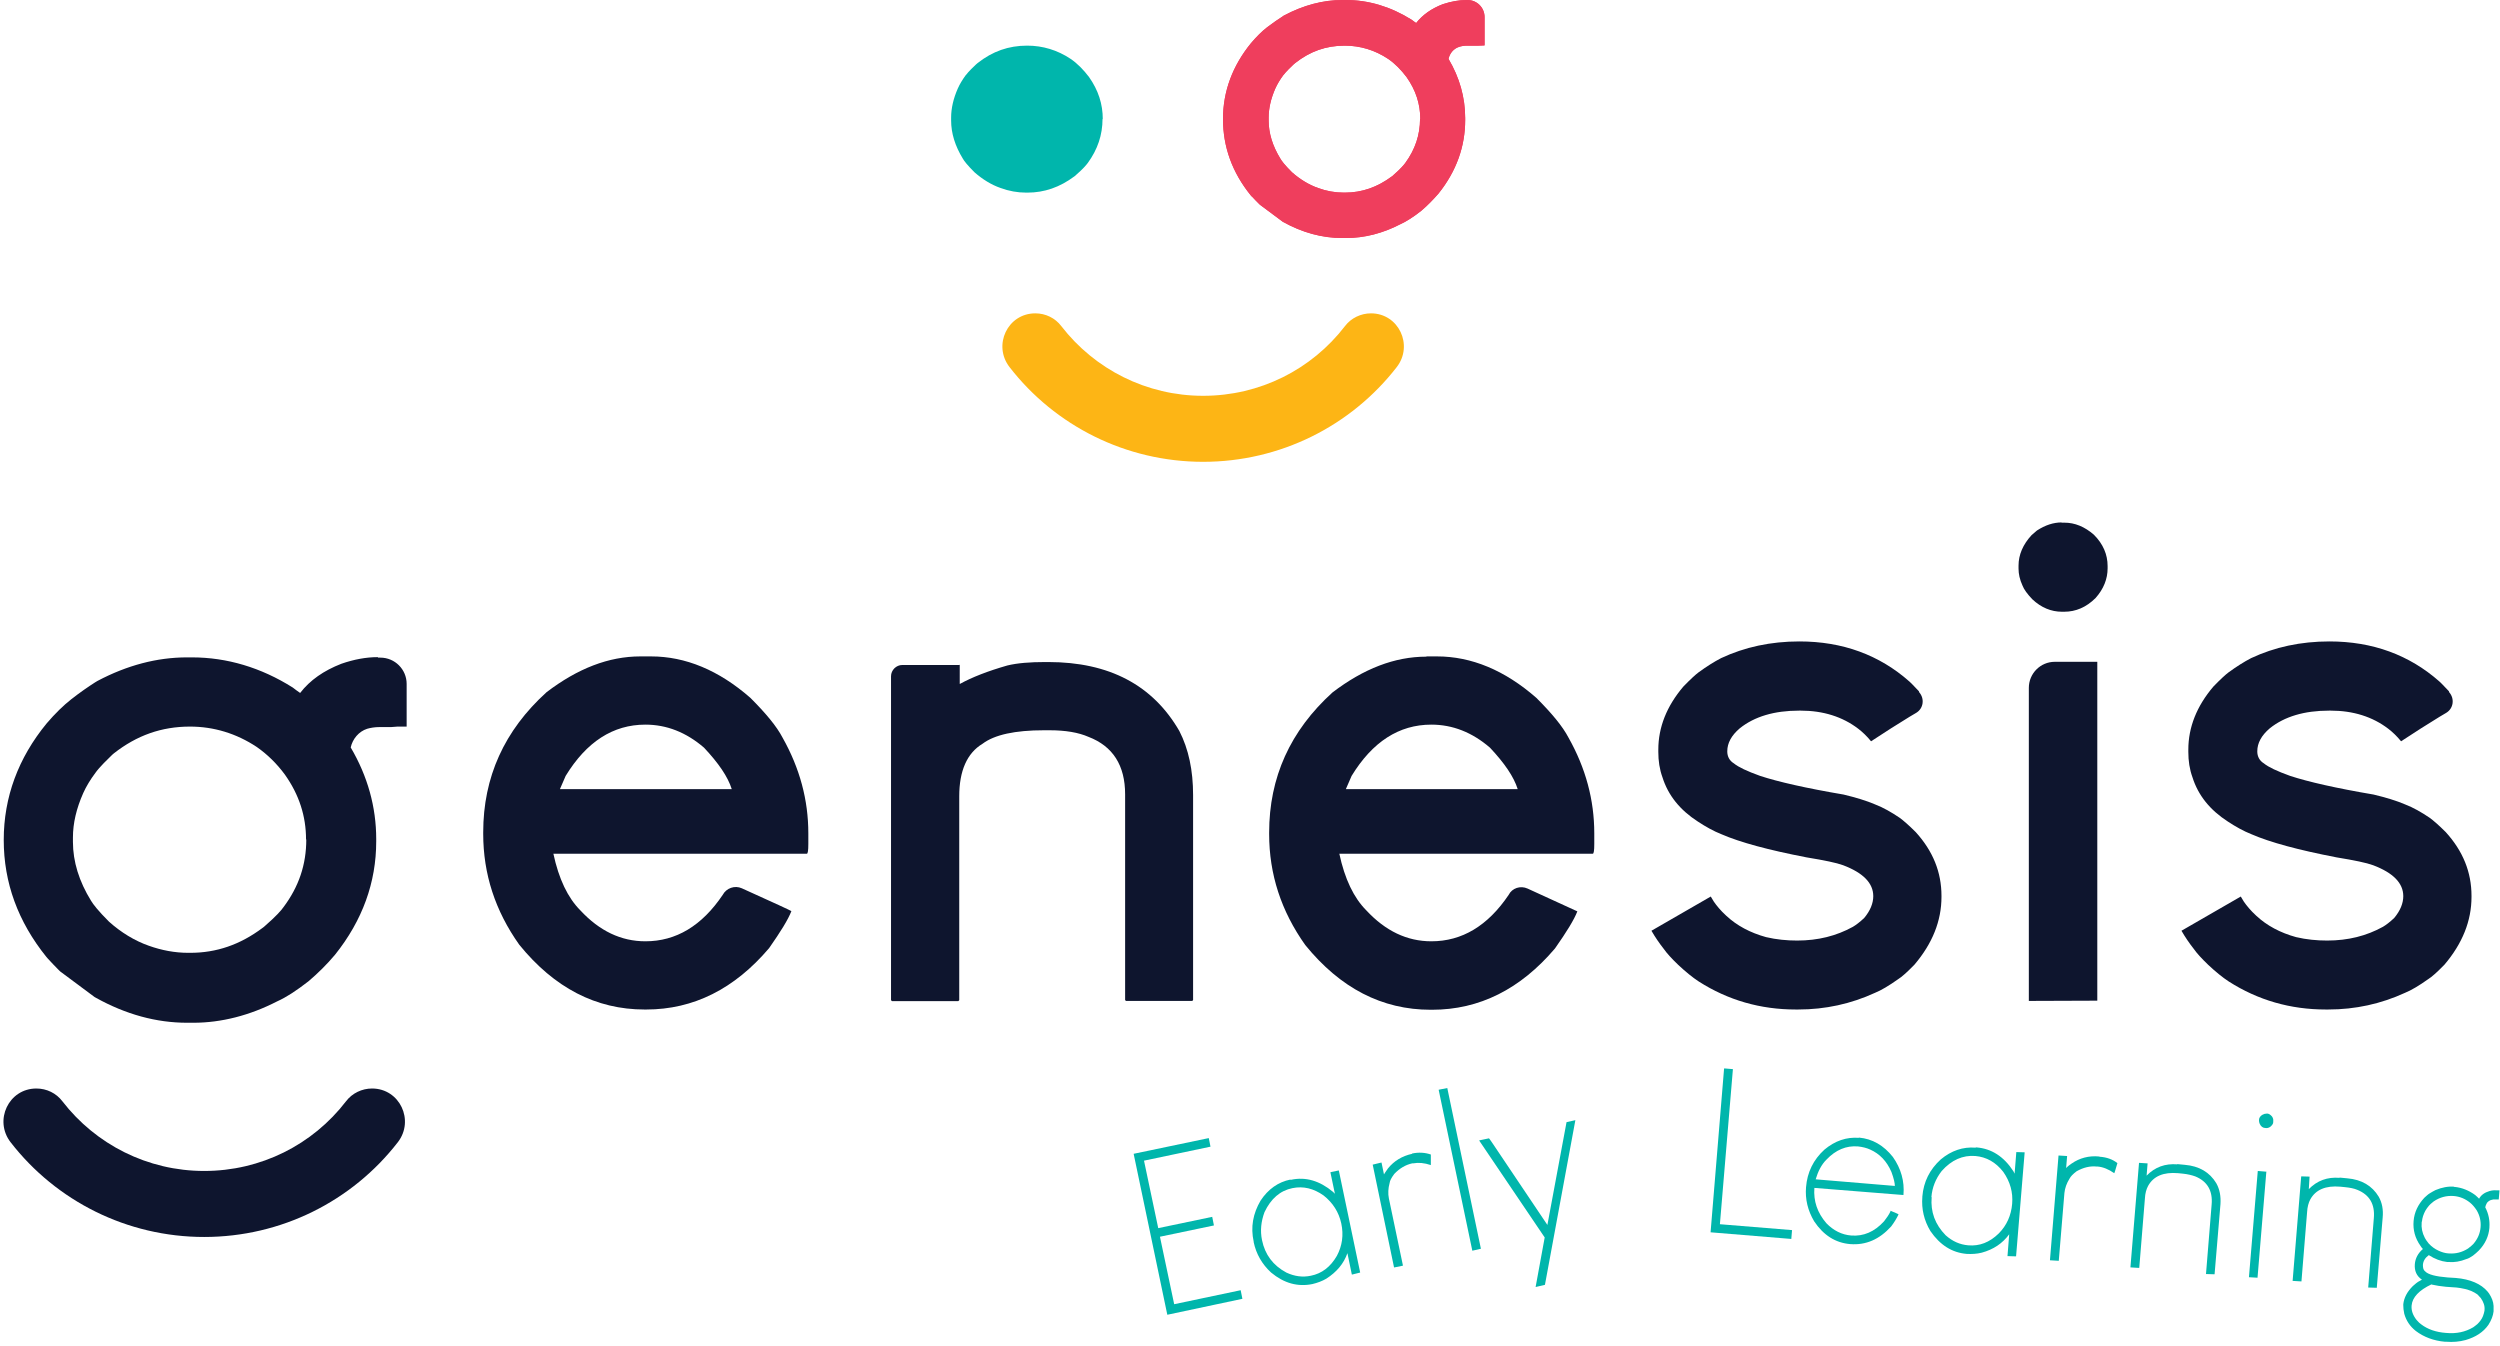
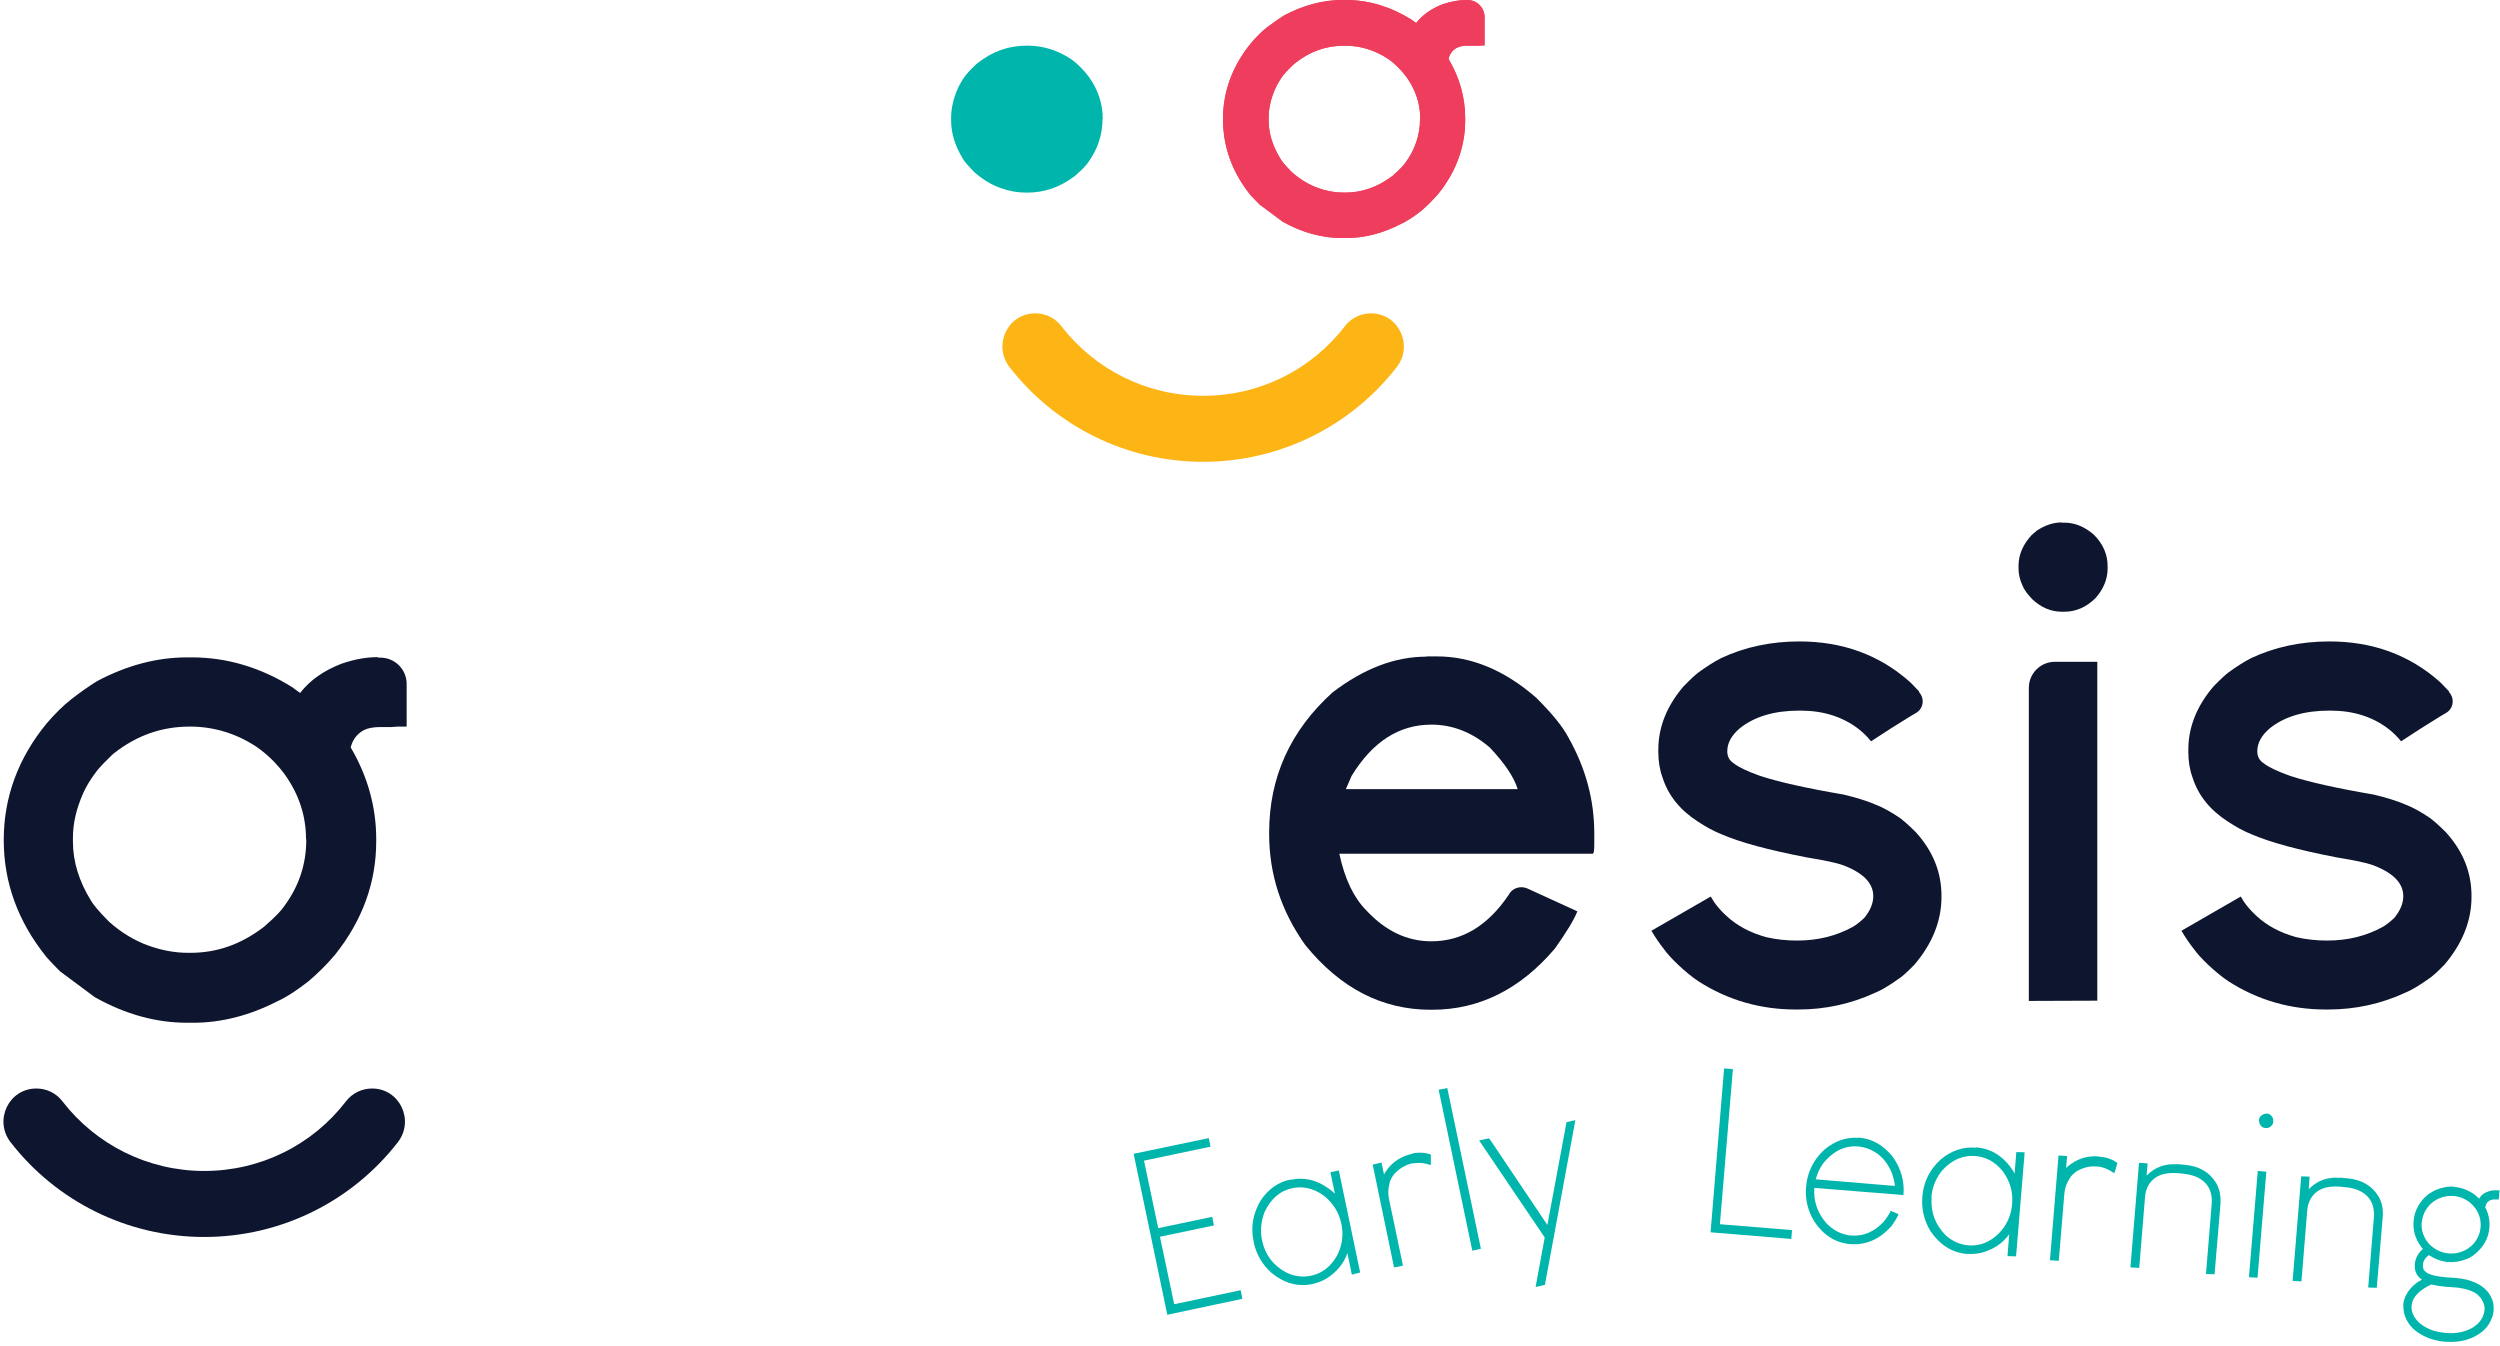
<svg xmlns="http://www.w3.org/2000/svg" width="208" height="112" viewBox="0 0 208 112" fill="none">
-   <path d="M53.309 54.613H54.167C57.025 54.613 59.801 55.757 62.435 58.064C63.721 59.35 64.62 60.432 65.109 61.371C66.538 63.903 67.253 66.556 67.253 69.333V70.211C67.253 70.762 67.212 71.028 67.131 71.028H46.041C46.491 73.13 47.246 74.703 48.287 75.744C49.88 77.459 51.676 78.316 53.697 78.316C56.249 78.316 58.393 77.03 60.128 74.457C60.434 73.886 61.128 73.641 61.721 73.906C64.436 75.131 65.804 75.764 65.844 75.805C65.579 76.499 64.946 77.52 63.987 78.888C61.108 82.277 57.699 83.992 53.758 83.992H53.636C49.594 83.992 46.123 82.195 43.204 78.602C41.203 75.784 40.203 72.722 40.203 69.374V69.251C40.203 64.658 41.958 60.779 45.47 57.594C48.063 55.614 50.655 54.613 53.269 54.613H53.309ZM46.593 65.658H60.883C60.557 64.617 59.781 63.494 58.577 62.208C57.086 60.922 55.453 60.289 53.697 60.289C51.002 60.289 48.797 61.718 47.062 64.556L46.593 65.638V65.658Z" fill="#0E152E" />
-   <path d="M79.85 55.307V56.899H79.87C80.87 56.348 82.177 55.837 83.81 55.368C84.647 55.164 85.709 55.082 86.954 55.082H87.22C92.283 55.082 95.916 57.001 98.121 60.819C98.897 62.33 99.265 64.106 99.265 66.147V83.195L99.203 83.276H93.671L93.61 83.195V66.086C93.61 63.677 92.589 62.085 90.568 61.309C89.731 60.941 88.649 60.758 87.322 60.758H86.852C84.463 60.758 82.749 61.125 81.748 61.88C80.462 62.656 79.809 64.126 79.809 66.249V83.215L79.727 83.297H74.215L74.133 83.215V56.266C74.133 55.756 74.562 55.327 75.072 55.327H79.809L79.85 55.307Z" fill="#0E152E" />
  <path d="M118.7 54.613H119.557C122.416 54.613 125.192 55.757 127.826 58.064C129.112 59.35 130.01 60.432 130.5 61.371C131.929 63.903 132.644 66.556 132.644 69.333V70.211C132.644 70.762 132.603 71.028 132.521 71.028H111.432C111.881 73.13 112.637 74.703 113.678 75.744C115.27 77.459 117.067 78.316 119.088 78.316C121.64 78.316 123.783 77.03 125.519 74.457C125.805 73.886 126.499 73.661 127.091 73.927C129.806 75.172 131.194 75.805 131.235 75.825C130.97 76.519 130.337 77.54 129.377 78.908C126.499 82.297 123.089 84.012 119.149 84.012H119.027C114.984 84.012 111.514 82.216 108.594 78.622C106.594 75.805 105.593 72.743 105.593 69.394V69.272C105.593 64.678 107.349 60.799 110.86 57.614C113.453 55.634 116.046 54.634 118.659 54.634L118.7 54.613ZM111.983 65.658H126.274C125.947 64.617 125.172 63.494 123.967 62.208C122.477 60.922 120.844 60.289 119.088 60.289C116.393 60.289 114.188 61.718 112.453 64.556L111.983 65.638V65.658Z" fill="#0E152E" />
  <path d="M159.674 57.593C160.143 58.124 160.041 58.941 159.429 59.308C159.265 59.41 159.082 59.512 158.877 59.635C157.877 60.247 156.815 60.921 155.672 61.676C155.325 61.248 154.958 60.901 154.611 60.635C153.304 59.635 151.691 59.124 149.813 59.124H149.69C147.628 59.124 145.975 59.614 144.75 60.594C144.056 61.187 143.709 61.819 143.709 62.514C143.709 62.942 143.892 63.289 144.26 63.514C144.627 63.82 145.362 64.167 146.444 64.555C147.935 65.045 150.262 65.576 153.386 66.107C154.406 66.352 155.284 66.617 155.999 66.923C156.693 67.189 157.367 67.577 158.061 68.046C158.367 68.271 158.816 68.659 159.388 69.23C160.817 70.802 161.531 72.558 161.531 74.538V74.62C161.531 76.621 160.776 78.499 159.286 80.255C158.653 80.908 158.204 81.296 157.938 81.459C157.162 82.011 156.509 82.398 155.999 82.603C153.998 83.521 151.875 83.991 149.609 83.991H149.405C146.465 83.991 143.77 83.215 141.341 81.663C140.81 81.317 140.238 80.847 139.626 80.275C139.054 79.724 138.666 79.295 138.442 78.969C138.054 78.479 137.707 77.968 137.4 77.438L142.32 74.6H142.341L142.586 75.008C142.81 75.335 143.137 75.743 143.627 76.192C144.505 77.009 145.607 77.601 146.934 77.968C147.792 78.172 148.67 78.254 149.527 78.254C151.262 78.254 152.794 77.866 154.161 77.111C154.406 76.968 154.733 76.723 155.101 76.376C155.611 75.763 155.856 75.151 155.856 74.559C155.856 73.477 155.019 72.619 153.345 71.986C152.794 71.782 151.793 71.578 150.303 71.333C147.139 70.721 144.791 70.088 143.239 69.414C142.565 69.149 141.912 68.781 141.259 68.352C139.769 67.393 138.789 66.168 138.319 64.678C138.074 64.004 137.972 63.31 137.972 62.554V62.371C137.972 60.513 138.666 58.757 140.054 57.124C140.646 56.511 141.075 56.123 141.32 55.94C141.994 55.45 142.606 55.062 143.198 54.755C145.158 53.837 147.322 53.367 149.711 53.367C153.304 53.367 156.366 54.49 158.877 56.715C158.877 56.715 159.265 57.083 159.653 57.512L159.674 57.593Z" fill="#0E152E" />
  <path d="M171.515 43.486H171.76C172.617 43.486 173.434 43.813 174.209 44.487C174.985 45.262 175.353 46.14 175.353 47.1V47.284C175.353 48.161 175.026 48.998 174.352 49.754C173.577 50.53 172.699 50.897 171.739 50.897H171.555C170.657 50.897 169.82 50.55 169.085 49.856C168.677 49.427 168.391 49.039 168.269 48.713C168.044 48.223 167.942 47.753 167.942 47.304V47.059C167.942 46.161 168.309 45.303 169.024 44.527L169.473 44.139C170.167 43.69 170.841 43.466 171.535 43.466L171.515 43.486ZM174.495 55.062V83.256H174.475L168.82 83.277H168.799V57.226C168.799 56.042 169.759 55.062 170.963 55.062H174.516H174.495Z" fill="#0E152E" />
  <path d="M94.323 95.995L100.57 94.689L100.713 95.403L95.181 96.567L96.365 102.181L100.856 101.242L100.999 101.957L96.508 102.896L97.692 108.51L103.224 107.346L103.367 108.061L97.12 109.388L94.323 96.016V95.995Z" fill="#00B6AC" />
  <path d="M107.369 98.159H107.409C108.634 97.893 109.798 98.24 110.9 99.159L111.064 99.322L110.696 97.567V97.526L111.37 97.383H111.39L113.167 105.876L112.513 106.039H112.472L112.105 104.263C111.799 105.141 111.207 105.835 110.349 106.386C110.002 106.59 109.614 106.733 109.186 106.835C107.981 107.08 106.838 106.774 105.756 105.876C105 105.182 104.51 104.324 104.306 103.344V103.303C104.041 102.099 104.245 100.976 104.878 99.894C105.511 98.934 106.348 98.342 107.369 98.138V98.159ZM105 103.181C105.245 104.385 105.919 105.284 107.022 105.876C107.716 106.202 108.389 106.284 109.063 106.141C109.982 105.957 110.696 105.406 111.227 104.488C111.676 103.65 111.799 102.752 111.595 101.793C111.39 100.854 110.9 100.078 110.125 99.465C109.288 98.873 108.43 98.669 107.532 98.853C106.511 99.057 105.735 99.731 105.205 100.854C104.919 101.629 104.837 102.405 105 103.181Z" fill="#00B6AC" />
  <path d="M117.474 95.975C118.046 95.852 118.577 95.893 119.046 96.056C119.046 96.628 119.046 96.914 119.046 96.934C118.495 96.75 118.026 96.71 117.577 96.791H117.495C116.944 96.914 116.454 97.2 116.005 97.669C115.76 97.996 115.637 98.241 115.617 98.424C115.494 98.874 115.474 99.302 115.555 99.711L116.719 105.264V105.305L116.025 105.447H115.984L114.208 96.893H114.228L114.902 96.73H114.943L115.147 97.71C115.147 97.71 115.249 97.526 115.474 97.22C115.984 96.587 116.658 96.179 117.495 95.995L117.474 95.975Z" fill="#00B6AC" />
  <path d="M119.7 90.666L120.414 90.523L123.211 103.896L122.497 104.059L119.7 90.687V90.666Z" fill="#00B6AC" />
  <path d="M123.109 94.872L123.884 94.709C123.884 94.709 124.007 94.852 124.191 95.138L128.743 101.916L130.336 93.362L131.071 93.198L128.539 106.897L127.763 107.081L128.519 102.957L123.068 94.893L123.109 94.872Z" fill="#00B6AC" />
  <path d="M143.464 88.891L144.178 88.952L143.096 101.855L149.098 102.345L149.037 103.08L142.32 102.528L143.443 88.911L143.464 88.891Z" fill="#00B6AC" />
  <path d="M154.631 94.648H154.672C155.774 94.751 156.713 95.281 157.489 96.261C158.163 97.221 158.469 98.282 158.367 99.426L150.956 98.834C150.874 99.936 151.201 100.896 151.956 101.774C152.548 102.386 153.243 102.733 154.018 102.794C155.039 102.876 155.958 102.488 156.754 101.61C156.979 101.324 157.162 101.059 157.285 100.794V100.732C157.734 100.916 157.959 101.018 157.959 101.039C157.795 101.386 157.591 101.712 157.346 102.039C156.366 103.121 155.243 103.611 153.937 103.509C152.712 103.407 151.711 102.774 150.936 101.61C150.405 100.712 150.18 99.773 150.262 98.772C150.364 97.527 150.874 96.486 151.793 95.649C152.671 94.914 153.63 94.587 154.672 94.669L154.631 94.648ZM151.058 98.119L157.652 98.67C157.652 98.446 157.571 98.058 157.367 97.507C156.979 96.608 156.387 95.996 155.611 95.649C155.305 95.506 154.957 95.424 154.59 95.383C153.61 95.302 152.732 95.669 151.956 96.486C151.548 96.894 151.262 97.445 151.058 98.139V98.119Z" fill="#00B6AC" />
  <path d="M164.41 95.465H164.451C165.696 95.567 166.717 96.22 167.513 97.445L167.615 97.649L167.758 95.853H167.778L168.452 95.873L167.737 104.529H167.717L167.043 104.509H167.023L167.166 102.692C166.615 103.447 165.859 103.958 164.879 104.223C164.471 104.325 164.063 104.346 163.634 104.325C162.409 104.223 161.409 103.59 160.612 102.427C160.082 101.549 159.857 100.589 159.939 99.589V99.548C160.041 98.323 160.551 97.302 161.47 96.465C162.348 95.73 163.328 95.404 164.348 95.485L164.41 95.465ZM160.714 99.609C160.612 100.834 161 101.875 161.878 102.774C162.45 103.284 163.062 103.55 163.756 103.611C164.695 103.692 165.533 103.366 166.288 102.631C166.962 101.957 167.329 101.12 167.411 100.16C167.492 99.201 167.247 98.323 166.676 97.506C166.043 96.69 165.267 96.261 164.348 96.179C163.307 96.098 162.368 96.506 161.552 97.425C161.041 98.078 160.755 98.813 160.694 99.589L160.714 99.609Z" fill="#00B6AC" />
  <path d="M174.699 96.241C175.291 96.282 175.781 96.465 176.169 96.772C176.006 97.323 175.924 97.609 175.904 97.609C175.434 97.282 174.985 97.098 174.536 97.057H174.454C173.882 96.996 173.331 97.139 172.78 97.445C172.453 97.69 172.27 97.894 172.188 98.058C171.943 98.446 171.8 98.854 171.759 99.262L171.29 104.897H171.249L170.575 104.856H170.555L171.269 96.139H171.29L171.963 96.18H171.984L171.902 97.18C171.902 97.18 172.045 97.016 172.351 96.812C173.025 96.343 173.801 96.139 174.638 96.22L174.699 96.241Z" fill="#00B6AC" />
  <path d="M181.15 96.853L181.783 96.914C182.967 97.016 183.845 97.527 184.396 98.445C184.682 98.956 184.784 99.528 184.743 100.181L184.253 106.02H184.213L183.539 105.999L184.008 100.222C184.111 99.058 183.641 98.282 182.641 97.874C182.355 97.772 182.008 97.69 181.62 97.649L181.212 97.608C180.007 97.506 179.17 97.853 178.721 98.67C178.578 98.936 178.476 99.282 178.455 99.732L177.986 105.489H177.945L177.271 105.448H177.251L177.966 96.751H177.986L178.66 96.792H178.68L178.598 97.813C179.293 97.098 180.15 96.792 181.15 96.874V96.853Z" fill="#00B6AC" />
  <path d="M188.561 97.466L187.826 106.306L187.112 106.265L187.847 97.425L188.582 97.486L188.561 97.466ZM188.561 92.647H188.623C188.765 92.647 188.908 92.749 189.031 92.892C189.113 93.015 189.153 93.137 189.133 93.26V93.362C189.133 93.505 189.031 93.627 188.888 93.75C188.765 93.832 188.643 93.872 188.5 93.852C188.275 93.852 188.112 93.73 188.01 93.505C187.969 93.403 187.949 93.321 187.949 93.24V93.178C187.949 93.015 188.051 92.852 188.235 92.749C188.357 92.688 188.459 92.647 188.561 92.668V92.647Z" fill="#00B6AC" />
  <path d="M194.665 97.976L195.298 98.037C196.482 98.139 197.36 98.65 197.911 99.569C198.197 100.079 198.299 100.651 198.238 101.304L197.748 107.143H197.707L197.034 107.122L197.503 101.345C197.605 100.181 197.136 99.405 196.135 98.997C195.849 98.874 195.502 98.813 195.114 98.772L194.706 98.731C193.502 98.629 192.665 98.977 192.216 99.793C192.073 100.059 191.971 100.426 191.95 100.855L191.481 106.612H191.44L190.766 106.571H190.746L191.46 97.874H191.481L192.154 97.894V97.935L192.093 98.936C192.787 98.221 193.645 97.915 194.645 97.996L194.665 97.976Z" fill="#00B6AC" />
  <path d="M204.138 98.752H204.24C204.832 98.813 205.404 99.038 205.935 99.426C206.057 99.528 206.159 99.63 206.261 99.732C206.425 99.426 206.711 99.221 207.119 99.099C207.323 99.038 207.527 99.017 207.711 99.038H207.956V99.079L207.895 99.793H207.67C207.343 99.773 207.099 99.854 206.915 100.079C206.833 100.222 206.792 100.344 206.772 100.446C207.058 100.998 207.16 101.549 207.119 102.12V102.161C207.058 102.855 206.772 103.488 206.241 104.04C206.098 104.182 205.935 104.325 205.751 104.468C205.547 104.611 205.363 104.713 205.2 104.754C204.689 104.958 204.2 105.04 203.73 104.999H203.607C203.077 104.938 202.587 104.754 202.076 104.427C201.77 104.652 201.607 104.917 201.586 105.244C201.586 105.489 201.627 105.673 201.77 105.775C202.015 106.04 202.648 106.204 203.648 106.285L204.322 106.326C205.527 106.428 206.425 106.816 206.976 107.469L207.099 107.633C207.323 107.98 207.446 108.306 207.466 108.654C207.466 108.776 207.466 108.878 207.466 108.98V109.103C207.425 109.47 207.282 109.838 207.037 110.226C206.609 110.838 205.976 111.246 205.139 111.491C204.608 111.634 204.077 111.675 203.546 111.634H203.424C202.485 111.553 201.668 111.246 200.994 110.736C200.504 110.348 200.198 109.879 200.035 109.307C199.974 109.041 199.953 108.796 199.953 108.592V108.511C200.014 107.98 200.259 107.49 200.749 107C200.974 106.796 201.117 106.694 201.178 106.653C201.26 106.612 201.362 106.551 201.505 106.469C201.056 106.163 200.872 105.734 200.913 105.183C200.953 104.693 201.178 104.264 201.586 103.917C201.505 103.835 201.443 103.754 201.382 103.652C200.933 103.019 200.749 102.325 200.811 101.59C200.872 100.855 201.178 100.222 201.709 99.65C201.872 99.507 202.015 99.364 202.158 99.283C202.342 99.181 202.485 99.079 202.628 99.017C203.158 98.793 203.689 98.691 204.2 98.731L204.138 98.752ZM202.301 106.857C201.26 107.347 200.708 107.939 200.647 108.613C200.606 109.021 200.749 109.429 201.056 109.817C201.219 110.001 201.341 110.124 201.443 110.185C201.974 110.593 202.668 110.838 203.505 110.899C204.383 110.981 205.118 110.818 205.772 110.43C205.853 110.368 205.976 110.287 206.119 110.164C206.323 109.96 206.486 109.756 206.588 109.491C206.649 109.327 206.69 109.164 206.711 109.041V109.001C206.751 108.654 206.629 108.327 206.404 108C206.282 107.857 206.18 107.755 206.119 107.694C205.976 107.592 205.792 107.49 205.608 107.408C205.322 107.306 205.159 107.245 205.098 107.245C204.832 107.184 204.587 107.143 204.383 107.122L203.505 107.061C203.077 107.02 202.689 106.959 202.321 106.877L202.301 106.857ZM201.484 101.631V101.712C201.443 102.141 201.525 102.57 201.75 102.998C201.811 103.121 201.913 103.264 202.076 103.468C202.321 103.733 202.587 103.917 202.893 104.06C203.158 104.182 203.424 104.264 203.71 104.285H203.75C204.302 104.325 204.832 104.203 205.343 103.876C205.567 103.713 205.71 103.57 205.792 103.488C206.139 103.08 206.343 102.631 206.384 102.1C206.425 101.61 206.323 101.141 206.057 100.691C205.894 100.446 205.71 100.222 205.506 100.058C205.098 99.732 204.649 99.548 204.138 99.507C203.546 99.466 202.995 99.609 202.485 99.956C202.28 100.12 202.138 100.242 202.097 100.303C201.974 100.446 201.872 100.589 201.79 100.732C201.627 101.038 201.525 101.345 201.505 101.651L201.484 101.631Z" fill="#00B6AC" />
  <path d="M31.424 54.674C30.464 54.674 29.464 54.858 28.402 55.225C26.932 55.797 25.789 56.593 24.972 57.654C24.768 57.512 24.564 57.369 24.36 57.205C21.706 55.531 18.868 54.694 15.969 54.694H15.561C13.07 54.694 10.579 55.347 8.109 56.654C8.048 56.695 7.987 56.736 7.905 56.777C7.333 57.144 6.68 57.593 5.945 58.165C5.271 58.696 4.598 59.349 3.883 60.186C1.515 63.065 0.311 66.331 0.311 69.884C0.311 73.436 1.495 76.682 3.863 79.622C3.904 79.683 3.965 79.724 4.006 79.785C4.292 80.091 4.577 80.398 4.884 80.704C4.965 80.786 5.047 80.867 5.149 80.929L7.864 82.95L8.007 83.031C10.477 84.399 13.009 85.093 15.561 85.093H16.092C18.419 85.093 20.787 84.481 23.053 83.317C23.829 82.97 24.666 82.419 25.666 81.643C26.483 80.949 27.218 80.214 27.871 79.438C30.158 76.58 31.301 73.416 31.301 70.006V69.802C31.301 67.148 30.587 64.576 29.178 62.187C29.341 61.472 29.852 60.86 30.546 60.635C30.832 60.554 31.179 60.492 31.587 60.492H32.547L33.077 60.452H33.833V56.899C33.833 55.695 32.853 54.715 31.648 54.715H31.464L31.424 54.674ZM25.483 69.843C25.483 71.925 24.87 73.763 23.584 75.478C23.4 75.743 22.992 76.213 22.032 77.05C21.971 77.111 21.91 77.152 21.828 77.213C19.971 78.601 18.011 79.275 15.826 79.275H15.663C14.56 79.275 13.458 79.071 12.376 78.683C11.212 78.275 10.069 77.58 9.069 76.682C8.17 75.784 7.762 75.253 7.578 74.947C6.578 73.334 6.068 71.68 6.068 70.047V69.68C6.068 68.495 6.354 67.27 6.925 65.984C7.17 65.433 7.517 64.861 7.946 64.29L8.007 64.208C8.007 64.208 8.252 63.84 9.252 62.881C9.314 62.82 9.395 62.738 9.477 62.677C11.376 61.187 13.438 60.452 15.806 60.452C17.786 60.452 19.664 61.023 21.359 62.146C22.237 62.758 23.033 63.534 23.707 64.453C24.891 66.127 25.462 67.903 25.462 69.843H25.483Z" fill="#0E152E" />
  <path d="M30.954 90.564C30.117 90.564 29.301 90.952 28.79 91.626C26.014 95.24 21.706 97.424 16.99 97.424C12.274 97.424 7.967 95.219 5.19 91.626C4.68 90.952 3.883 90.564 3.026 90.564C0.719 90.564 -0.526 93.219 0.882 95.035C4.68 99.935 10.58 102.916 16.99 102.916C23.401 102.916 29.301 99.935 33.098 95.035C34.507 93.219 33.261 90.564 30.954 90.564Z" fill="#0E152E" />
  <path d="M203.771 57.593C204.24 58.124 204.138 58.941 203.526 59.308C203.362 59.41 203.179 59.512 202.975 59.635C201.974 60.247 200.913 60.921 199.769 61.676C199.422 61.248 199.055 60.901 198.708 60.635C197.401 59.635 195.788 59.124 193.91 59.124H193.788C191.726 59.124 190.072 59.614 188.847 60.594C188.153 61.187 187.806 61.819 187.806 62.514C187.806 62.942 187.99 63.289 188.357 63.514C188.725 63.82 189.46 64.167 190.542 64.555C192.032 65.045 194.359 65.576 197.483 66.107C198.504 66.352 199.381 66.617 200.096 66.923C200.79 67.189 201.464 67.577 202.158 68.046C202.464 68.271 202.913 68.659 203.485 69.23C204.914 70.802 205.629 72.558 205.629 74.538V74.62C205.629 76.621 204.873 78.499 203.383 80.255C202.75 80.908 202.301 81.296 202.035 81.459C201.26 82.011 200.606 82.398 200.096 82.603C198.095 83.521 195.972 83.991 193.706 83.991H193.502C190.562 83.991 187.867 83.215 185.438 81.663C184.907 81.317 184.335 80.847 183.723 80.275C183.151 79.724 182.763 79.295 182.539 78.969C182.151 78.479 181.804 77.968 181.498 77.438L186.418 74.6H186.438L186.683 75.008C186.908 75.335 187.234 75.743 187.724 76.192C188.602 77.009 189.705 77.601 191.032 77.968C191.889 78.172 192.767 78.254 193.624 78.254C195.36 78.254 196.891 77.866 198.259 77.111C198.504 76.968 198.83 76.723 199.198 76.376C199.708 75.763 199.953 75.151 199.953 74.559C199.953 73.477 199.116 72.619 197.442 71.986C196.891 71.782 195.89 71.578 194.4 71.333C191.236 70.721 188.888 70.088 187.336 69.414C186.663 69.149 186.009 68.781 185.356 68.352C183.866 67.393 182.886 66.168 182.416 64.678C182.171 64.004 182.069 63.31 182.069 62.554V62.371C182.069 60.513 182.763 58.757 184.152 57.124C184.744 56.511 185.172 56.123 185.417 55.94C186.091 55.45 186.703 55.062 187.296 54.755C189.255 53.837 191.419 53.367 193.808 53.367C197.401 53.367 200.463 54.49 202.975 56.715C202.975 56.715 203.362 57.083 203.75 57.512L203.771 57.593Z" fill="#0E152E" />
  <path d="M122.027 0C121.394 0 120.741 0.122 120.047 0.347C119.087 0.715 118.352 1.245 117.821 1.919C117.699 1.817 117.556 1.735 117.433 1.633C115.698 0.551 113.861 0 111.962 0H111.697C110.084 0 108.451 0.429 106.838 1.286C106.797 1.307 106.756 1.327 106.715 1.368C106.327 1.613 105.919 1.899 105.429 2.266C104.98 2.613 104.551 3.042 104.082 3.593C102.551 5.471 101.754 7.595 101.754 9.902C101.754 12.209 102.51 14.332 104.061 16.251C104.082 16.292 104.123 16.333 104.163 16.353C104.347 16.557 104.531 16.741 104.735 16.945C104.796 17.006 104.837 17.047 104.898 17.088L106.654 18.395L106.736 18.456C108.349 19.354 110.002 19.803 111.656 19.803H112.003C113.514 19.803 115.045 19.416 116.535 18.64C117.025 18.415 117.576 18.068 118.25 17.537C118.781 17.088 119.25 16.598 119.679 16.108C121.169 14.25 121.904 12.188 121.904 9.983V9.84C121.904 8.105 121.435 6.451 120.516 4.9C120.618 4.43 120.945 4.042 121.394 3.899C121.578 3.838 121.802 3.797 122.068 3.797H123.027L123.517 3.777V1.429C123.517 0.633 122.884 0 122.088 0H121.966H122.027ZM118.148 9.881C118.148 11.229 117.74 12.433 116.923 13.556C116.801 13.719 116.535 14.046 115.923 14.577C115.882 14.618 115.841 14.659 115.8 14.679C114.596 15.577 113.31 16.026 111.901 16.026H111.799C111.084 16.026 110.37 15.904 109.655 15.639C108.9 15.373 108.165 14.924 107.491 14.332C106.899 13.74 106.634 13.393 106.532 13.209C105.878 12.147 105.552 11.086 105.552 10.024V9.779C105.552 9.024 105.735 8.207 106.103 7.37C106.266 7.003 106.491 6.635 106.756 6.268L106.797 6.227C106.797 6.227 106.96 5.982 107.614 5.369C107.654 5.329 107.716 5.288 107.757 5.247C109.002 4.267 110.329 3.797 111.88 3.797C113.167 3.797 114.392 4.165 115.494 4.9C116.066 5.288 116.576 5.819 117.025 6.411C117.801 7.513 118.168 8.656 118.168 9.922L118.148 9.881Z" fill="#EF3E5D" />
  <path d="M122.027 0C121.394 0 120.741 0.122 120.047 0.347C119.087 0.715 118.352 1.245 117.821 1.919C117.699 1.817 117.556 1.735 117.433 1.633C115.698 0.551 113.861 0 111.962 0H111.697C110.084 0 108.451 0.429 106.838 1.286C106.797 1.307 106.756 1.327 106.715 1.368C106.327 1.613 105.919 1.899 105.429 2.266C104.98 2.613 104.551 3.042 104.082 3.593C102.551 5.471 101.754 7.595 101.754 9.902C101.754 12.209 102.51 14.332 104.061 16.251C104.082 16.292 104.123 16.333 104.163 16.353C104.347 16.557 104.531 16.741 104.735 16.945C104.796 17.006 104.837 17.047 104.898 17.088L106.654 18.395L106.736 18.456C108.349 19.354 110.002 19.803 111.656 19.803H112.003C113.514 19.803 115.045 19.416 116.535 18.64C117.025 18.415 117.576 18.068 118.25 17.537C118.781 17.088 119.25 16.598 119.679 16.108C121.169 14.25 121.904 12.188 121.904 9.983V9.84C121.904 8.105 121.435 6.451 120.516 4.9C120.618 4.43 120.945 4.042 121.394 3.899C121.578 3.838 121.802 3.797 122.068 3.797H123.027L123.517 3.777V1.429C123.517 0.633 122.884 0 122.088 0H121.966H122.027ZM118.148 9.881C118.148 11.229 117.74 12.433 116.923 13.556C116.801 13.719 116.535 14.046 115.923 14.577C115.882 14.618 115.841 14.659 115.8 14.679C114.596 15.577 113.31 16.026 111.901 16.026H111.799C111.084 16.026 110.37 15.904 109.655 15.639C108.9 15.373 108.165 14.924 107.491 14.332C106.899 13.74 106.634 13.393 106.532 13.209C105.878 12.147 105.552 11.086 105.552 10.024V9.779C105.552 9.024 105.735 8.207 106.103 7.37C106.266 7.003 106.491 6.635 106.756 6.268L106.797 6.227C106.797 6.227 106.96 5.982 107.614 5.369C107.654 5.329 107.716 5.288 107.757 5.247C109.002 4.267 110.329 3.797 111.88 3.797C113.167 3.797 114.392 4.165 115.494 4.9C116.066 5.288 116.576 5.819 117.025 6.411C117.801 7.513 118.168 8.656 118.168 9.922L118.148 9.881Z" fill="#EF3E5D" />
  <path d="M91.731 9.881C91.731 11.228 91.322 12.433 90.506 13.556C90.383 13.719 90.118 14.046 89.505 14.576C89.465 14.617 89.424 14.658 89.383 14.678C88.178 15.577 86.892 16.026 85.484 16.026H85.381C84.667 16.026 83.952 15.903 83.238 15.638C82.482 15.373 81.748 14.924 81.074 14.331C80.482 13.739 80.216 13.392 80.114 13.209C79.461 12.147 79.134 11.085 79.134 10.024V9.779C79.134 9.023 79.318 8.207 79.686 7.37C79.849 7.002 80.073 6.635 80.339 6.267L80.38 6.226C80.38 6.226 80.543 5.981 81.196 5.369C81.237 5.328 81.298 5.287 81.339 5.246C82.585 4.266 83.912 3.797 85.463 3.797C86.749 3.797 87.974 4.164 89.077 4.899C89.648 5.287 90.159 5.818 90.608 6.41C91.383 7.513 91.751 8.656 91.751 9.922L91.731 9.881Z" fill="#00B6AC" />
  <path d="M114.065 26.071C113.228 26.071 112.411 26.459 111.901 27.133C109.125 30.747 104.817 32.931 100.101 32.931C95.385 32.931 91.077 30.726 88.301 27.133C87.79 26.459 86.994 26.071 86.137 26.071C83.83 26.071 82.585 28.725 83.993 30.542C87.79 35.442 93.691 38.423 100.101 38.423C106.511 38.423 112.411 35.442 116.209 30.542C117.617 28.725 116.372 26.071 114.065 26.071Z" fill="#FDB515" />
</svg>